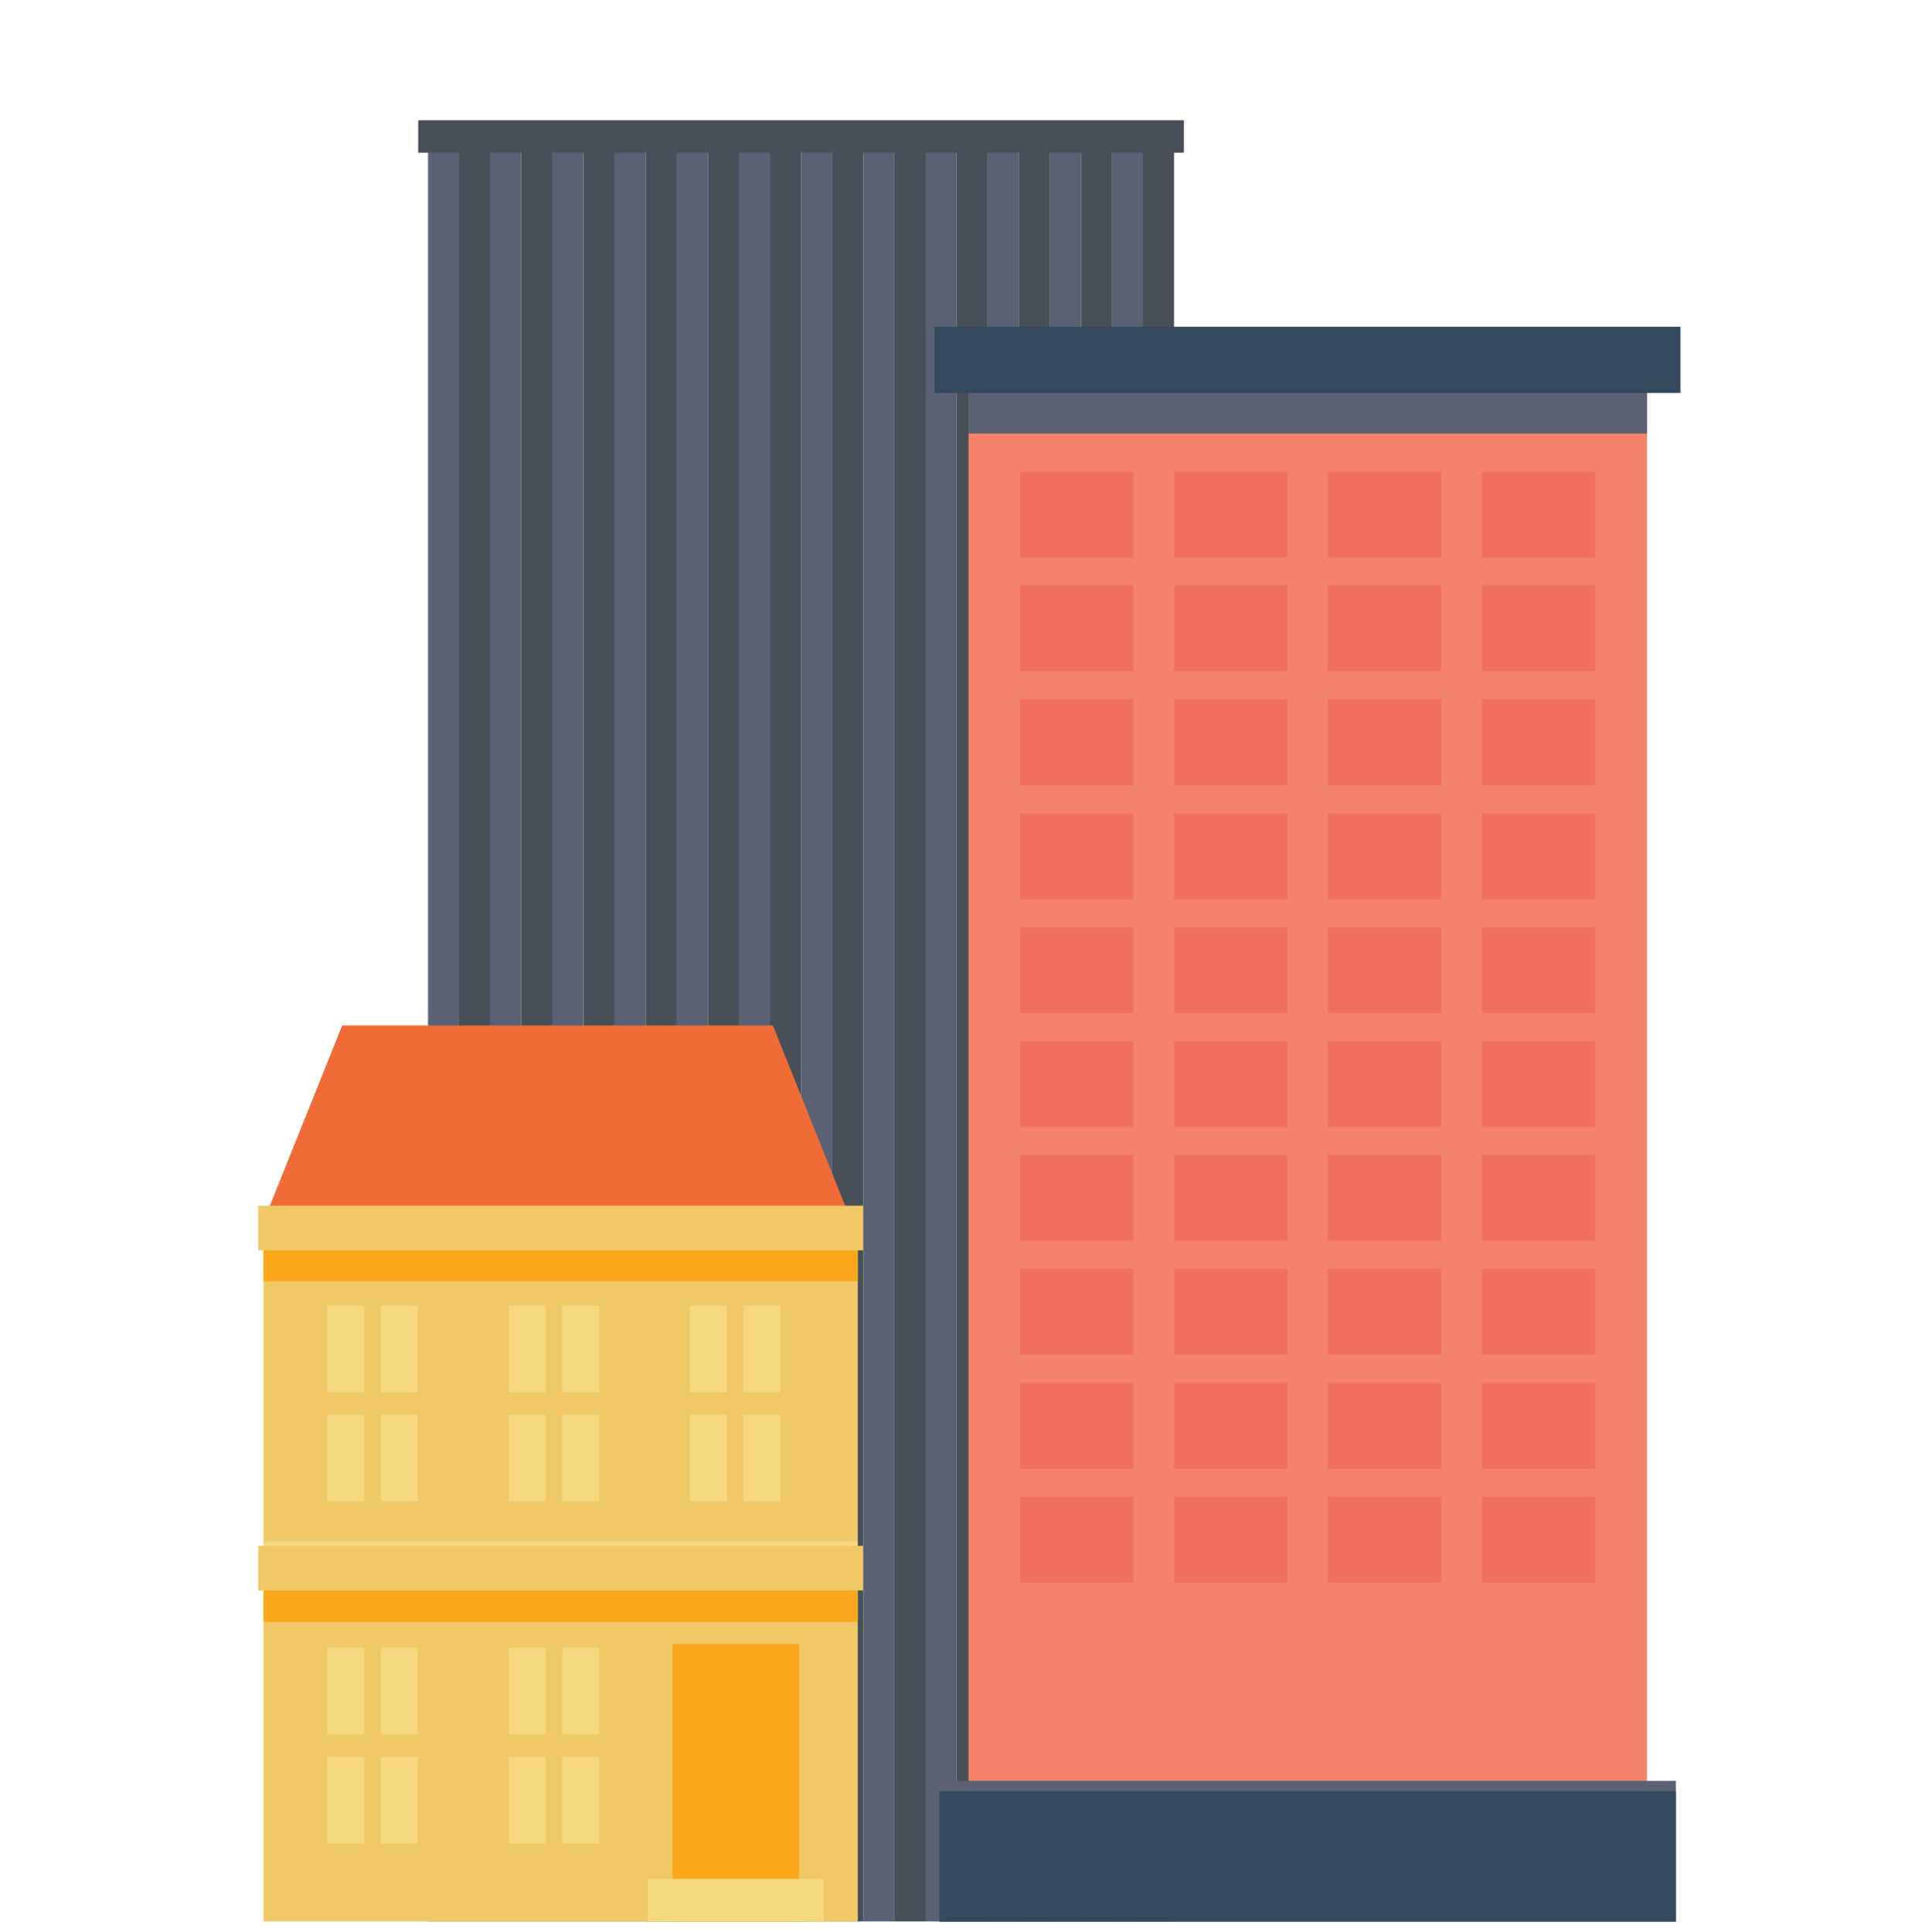
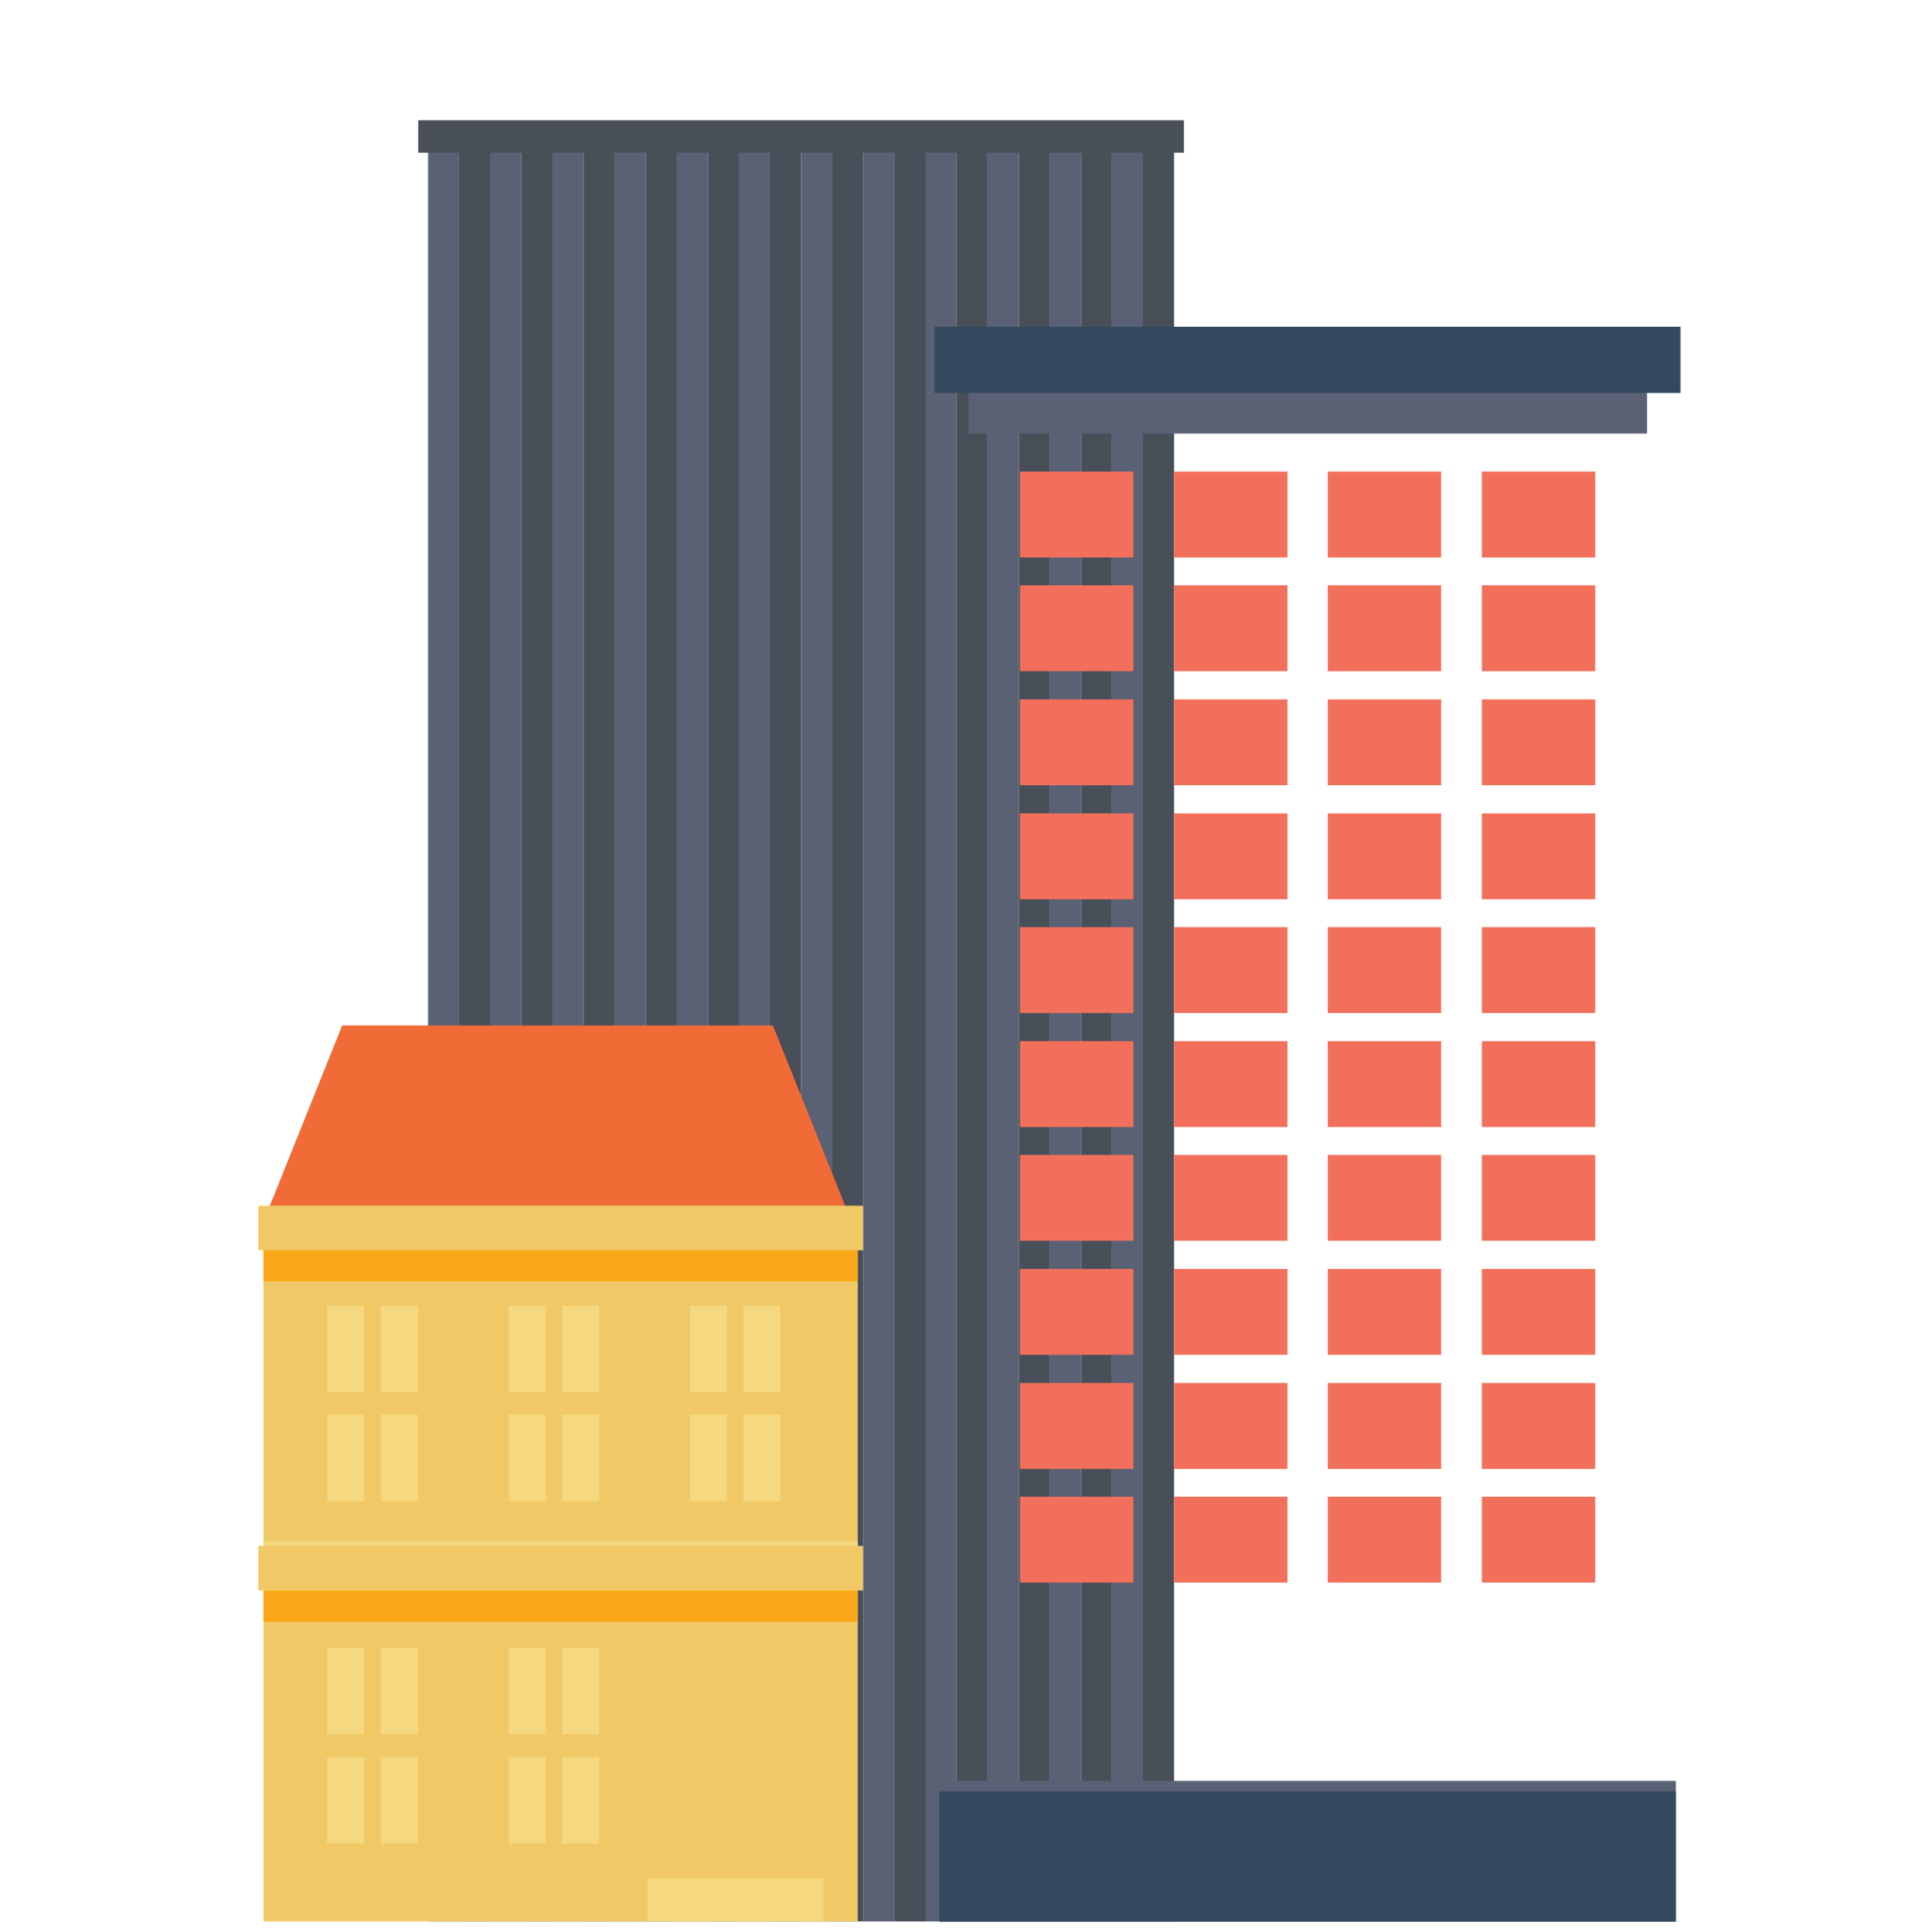
<svg xmlns="http://www.w3.org/2000/svg" id="Layer_1" data-name="Layer 1" viewBox="0 0 58.67 58.96">
  <defs>
    <style>.cls-1{fill:#5a6174;}.cls-2{fill:#484f59;}.cls-3{fill:#f4836a;}.cls-4{fill:#334a5e;}.cls-5{fill:#f2705b;}.cls-6{fill:#f0c966;}.cls-7{fill:#faa819;}.cls-8{fill:#f5d87f;}.cls-9{fill:#f16b36;}</style>
  </defs>
  <title>6-4</title>
  <rect class="cls-1" x="13.06" y="4.12" width="0.95" height="54.51" />
  <rect class="cls-1" x="14.95" y="4.12" width="0.95" height="54.51" />
  <rect class="cls-1" x="16.85" y="4.12" width="0.95" height="54.51" />
  <rect class="cls-1" x="18.75" y="4.12" width="0.95" height="54.51" />
  <rect class="cls-1" x="20.65" y="4.12" width="0.95" height="54.51" />
  <rect class="cls-1" x="22.54" y="4.12" width="0.95" height="54.51" />
  <rect class="cls-1" x="24.44" y="4.12" width="0.95" height="54.51" />
  <rect class="cls-1" x="26.34" y="4.12" width="0.95" height="54.51" />
  <rect class="cls-1" x="28.23" y="4.12" width="0.95" height="54.51" />
  <rect class="cls-1" x="30.13" y="4.12" width="0.95" height="54.51" />
  <rect class="cls-1" x="32.03" y="4.12" width="0.95" height="54.51" />
  <rect class="cls-1" x="33.93" y="4.12" width="0.95" height="54.51" />
  <rect class="cls-2" x="14.01" y="4.12" width="0.95" height="54.51" />
  <rect class="cls-2" x="15.9" y="4.12" width="0.95" height="54.51" />
  <rect class="cls-2" x="17.8" y="4.12" width="0.95" height="54.51" />
  <rect class="cls-2" x="19.7" y="4.12" width="0.95" height="54.51" />
  <rect class="cls-2" x="21.6" y="4.12" width="0.95" height="54.51" />
  <rect class="cls-2" x="23.49" y="4.12" width="0.95" height="54.51" />
  <rect class="cls-2" x="25.39" y="4.12" width="0.95" height="54.51" />
  <rect class="cls-2" x="27.29" y="4.12" width="0.95" height="54.51" />
  <rect class="cls-2" x="29.18" y="4.12" width="0.95" height="54.51" />
  <rect class="cls-2" x="31.08" y="4.12" width="0.95" height="54.51" />
  <rect class="cls-2" x="32.98" y="4.12" width="0.95" height="54.51" />
  <rect class="cls-2" x="34.87" y="4.12" width="0.95" height="54.51" />
  <rect class="cls-2" x="12.76" y="3.67" width="23.36" height="0.99" />
-   <rect class="cls-3" x="29.55" y="11.59" width="20.7" height="43.6" />
  <rect class="cls-1" x="28.66" y="54.34" width="22.47" height="4.3" />
  <polygon class="cls-4" points="50.16 54.66 47.75 54.66 32.04 54.66 30.95 54.66 28.66 54.66 28.66 58.63 30.95 58.63 32.04 58.63 47.75 58.63 50.16 58.63 51.13 58.63 51.13 54.66 50.16 54.66" />
  <rect class="cls-1" x="29.55" y="11.59" width="20.7" height="1.64" />
  <rect class="cls-4" x="28.51" y="9.97" width="22.76" height="2.02" />
  <rect class="cls-5" x="31.12" y="14.39" width="3.46" height="2.62" />
  <rect class="cls-5" x="35.82" y="14.39" width="3.46" height="2.62" />
  <rect class="cls-5" x="40.51" y="14.39" width="3.46" height="2.62" />
  <rect class="cls-5" x="45.21" y="14.39" width="3.46" height="2.62" />
  <rect class="cls-5" x="31.12" y="17.86" width="3.46" height="2.62" />
  <rect class="cls-5" x="35.82" y="17.86" width="3.46" height="2.62" />
  <rect class="cls-5" x="40.51" y="17.86" width="3.46" height="2.62" />
  <rect class="cls-5" x="45.21" y="17.86" width="3.46" height="2.62" />
  <rect class="cls-5" x="31.12" y="21.34" width="3.46" height="2.62" />
  <rect class="cls-5" x="35.82" y="21.34" width="3.46" height="2.62" />
  <rect class="cls-5" x="40.51" y="21.34" width="3.46" height="2.62" />
  <rect class="cls-5" x="45.21" y="21.34" width="3.46" height="2.62" />
  <rect class="cls-5" x="31.12" y="24.82" width="3.46" height="2.62" />
  <rect class="cls-5" x="35.82" y="24.82" width="3.46" height="2.62" />
  <rect class="cls-5" x="40.51" y="24.82" width="3.46" height="2.62" />
  <rect class="cls-5" x="45.21" y="24.82" width="3.46" height="2.62" />
  <rect class="cls-5" x="31.12" y="28.29" width="3.46" height="2.62" />
  <rect class="cls-5" x="35.82" y="28.29" width="3.46" height="2.62" />
  <rect class="cls-5" x="40.51" y="28.29" width="3.46" height="2.62" />
  <rect class="cls-5" x="45.21" y="28.29" width="3.46" height="2.62" />
  <rect class="cls-5" x="31.12" y="31.77" width="3.46" height="2.62" />
  <rect class="cls-5" x="35.82" y="31.77" width="3.46" height="2.62" />
  <rect class="cls-5" x="40.51" y="31.77" width="3.46" height="2.62" />
  <rect class="cls-5" x="45.21" y="31.77" width="3.46" height="2.62" />
  <rect class="cls-5" x="31.12" y="35.24" width="3.46" height="2.62" />
  <rect class="cls-5" x="35.82" y="35.24" width="3.46" height="2.62" />
  <rect class="cls-5" x="40.51" y="35.24" width="3.46" height="2.62" />
  <rect class="cls-5" x="45.21" y="35.24" width="3.46" height="2.62" />
  <rect class="cls-5" x="31.12" y="38.72" width="3.46" height="2.62" />
  <rect class="cls-5" x="35.82" y="38.72" width="3.46" height="2.62" />
  <rect class="cls-5" x="40.51" y="38.72" width="3.46" height="2.62" />
  <rect class="cls-5" x="45.21" y="38.72" width="3.46" height="2.62" />
  <rect class="cls-5" x="31.12" y="42.2" width="3.46" height="2.62" />
  <rect class="cls-5" x="35.82" y="42.2" width="3.46" height="2.62" />
  <rect class="cls-5" x="40.51" y="42.2" width="3.46" height="2.62" />
  <rect class="cls-5" x="45.21" y="42.2" width="3.46" height="2.62" />
  <rect class="cls-5" x="31.12" y="45.67" width="3.46" height="2.62" />
  <rect class="cls-5" x="35.82" y="45.67" width="3.46" height="2.62" />
  <rect class="cls-5" x="40.51" y="45.67" width="3.46" height="2.62" />
  <rect class="cls-5" x="45.21" y="45.67" width="3.46" height="2.62" />
  <rect class="cls-6" x="8.04" y="37.43" width="18.13" height="21.2" />
-   <rect class="cls-7" x="20.52" y="50.16" width="3.86" height="8.47" />
  <rect class="cls-8" x="19.76" y="57.33" width="5.37" height="1.3" />
  <rect class="cls-7" x="8.04" y="47.49" width="18.13" height="2" />
  <rect class="cls-8" x="8.04" y="47.03" width="18.13" height="0.45" />
  <rect class="cls-7" x="8.04" y="37.58" width="18.13" height="1.52" />
  <rect class="cls-6" x="7.88" y="47.17" width="18.45" height="1.36" />
  <rect class="cls-8" x="9.98" y="39.84" width="1.13" height="2.64" />
  <rect class="cls-8" x="11.62" y="39.84" width="1.13" height="2.64" />
  <rect class="cls-8" x="9.98" y="43.17" width="1.13" height="2.64" />
  <rect class="cls-8" x="11.62" y="43.17" width="1.13" height="2.64" />
  <rect class="cls-8" x="15.52" y="39.84" width="1.13" height="2.64" />
  <rect class="cls-8" x="17.15" y="39.84" width="1.13" height="2.64" />
  <rect class="cls-8" x="15.52" y="43.17" width="1.13" height="2.64" />
  <rect class="cls-8" x="17.15" y="43.17" width="1.13" height="2.64" />
  <rect class="cls-8" x="21.05" y="39.84" width="1.13" height="2.64" />
  <rect class="cls-8" x="22.68" y="39.84" width="1.13" height="2.64" />
  <rect class="cls-8" x="21.05" y="43.17" width="1.13" height="2.64" />
  <rect class="cls-8" x="22.68" y="43.17" width="1.13" height="2.64" />
  <rect class="cls-8" x="9.98" y="50.28" width="1.13" height="2.64" />
  <rect class="cls-8" x="11.62" y="50.28" width="1.13" height="2.64" />
  <rect class="cls-8" x="9.98" y="53.61" width="1.13" height="2.64" />
  <rect class="cls-8" x="11.62" y="53.61" width="1.13" height="2.64" />
  <rect class="cls-8" x="15.52" y="50.28" width="1.13" height="2.64" />
  <rect class="cls-8" x="17.15" y="50.28" width="1.13" height="2.64" />
  <rect class="cls-8" x="15.52" y="53.61" width="1.13" height="2.64" />
  <rect class="cls-8" x="17.15" y="53.61" width="1.13" height="2.64" />
  <polygon class="cls-9" points="23.58 31.29 20.44 31.29 19.12 31.29 14.9 31.29 13.29 31.29 10.44 31.29 8.21 36.85 9.72 36.85 16.89 36.85 17.13 36.85 24.02 36.85 25.81 36.85 23.58 31.29" />
  <rect class="cls-6" x="7.88" y="36.79" width="18.45" height="1.36" />
</svg>